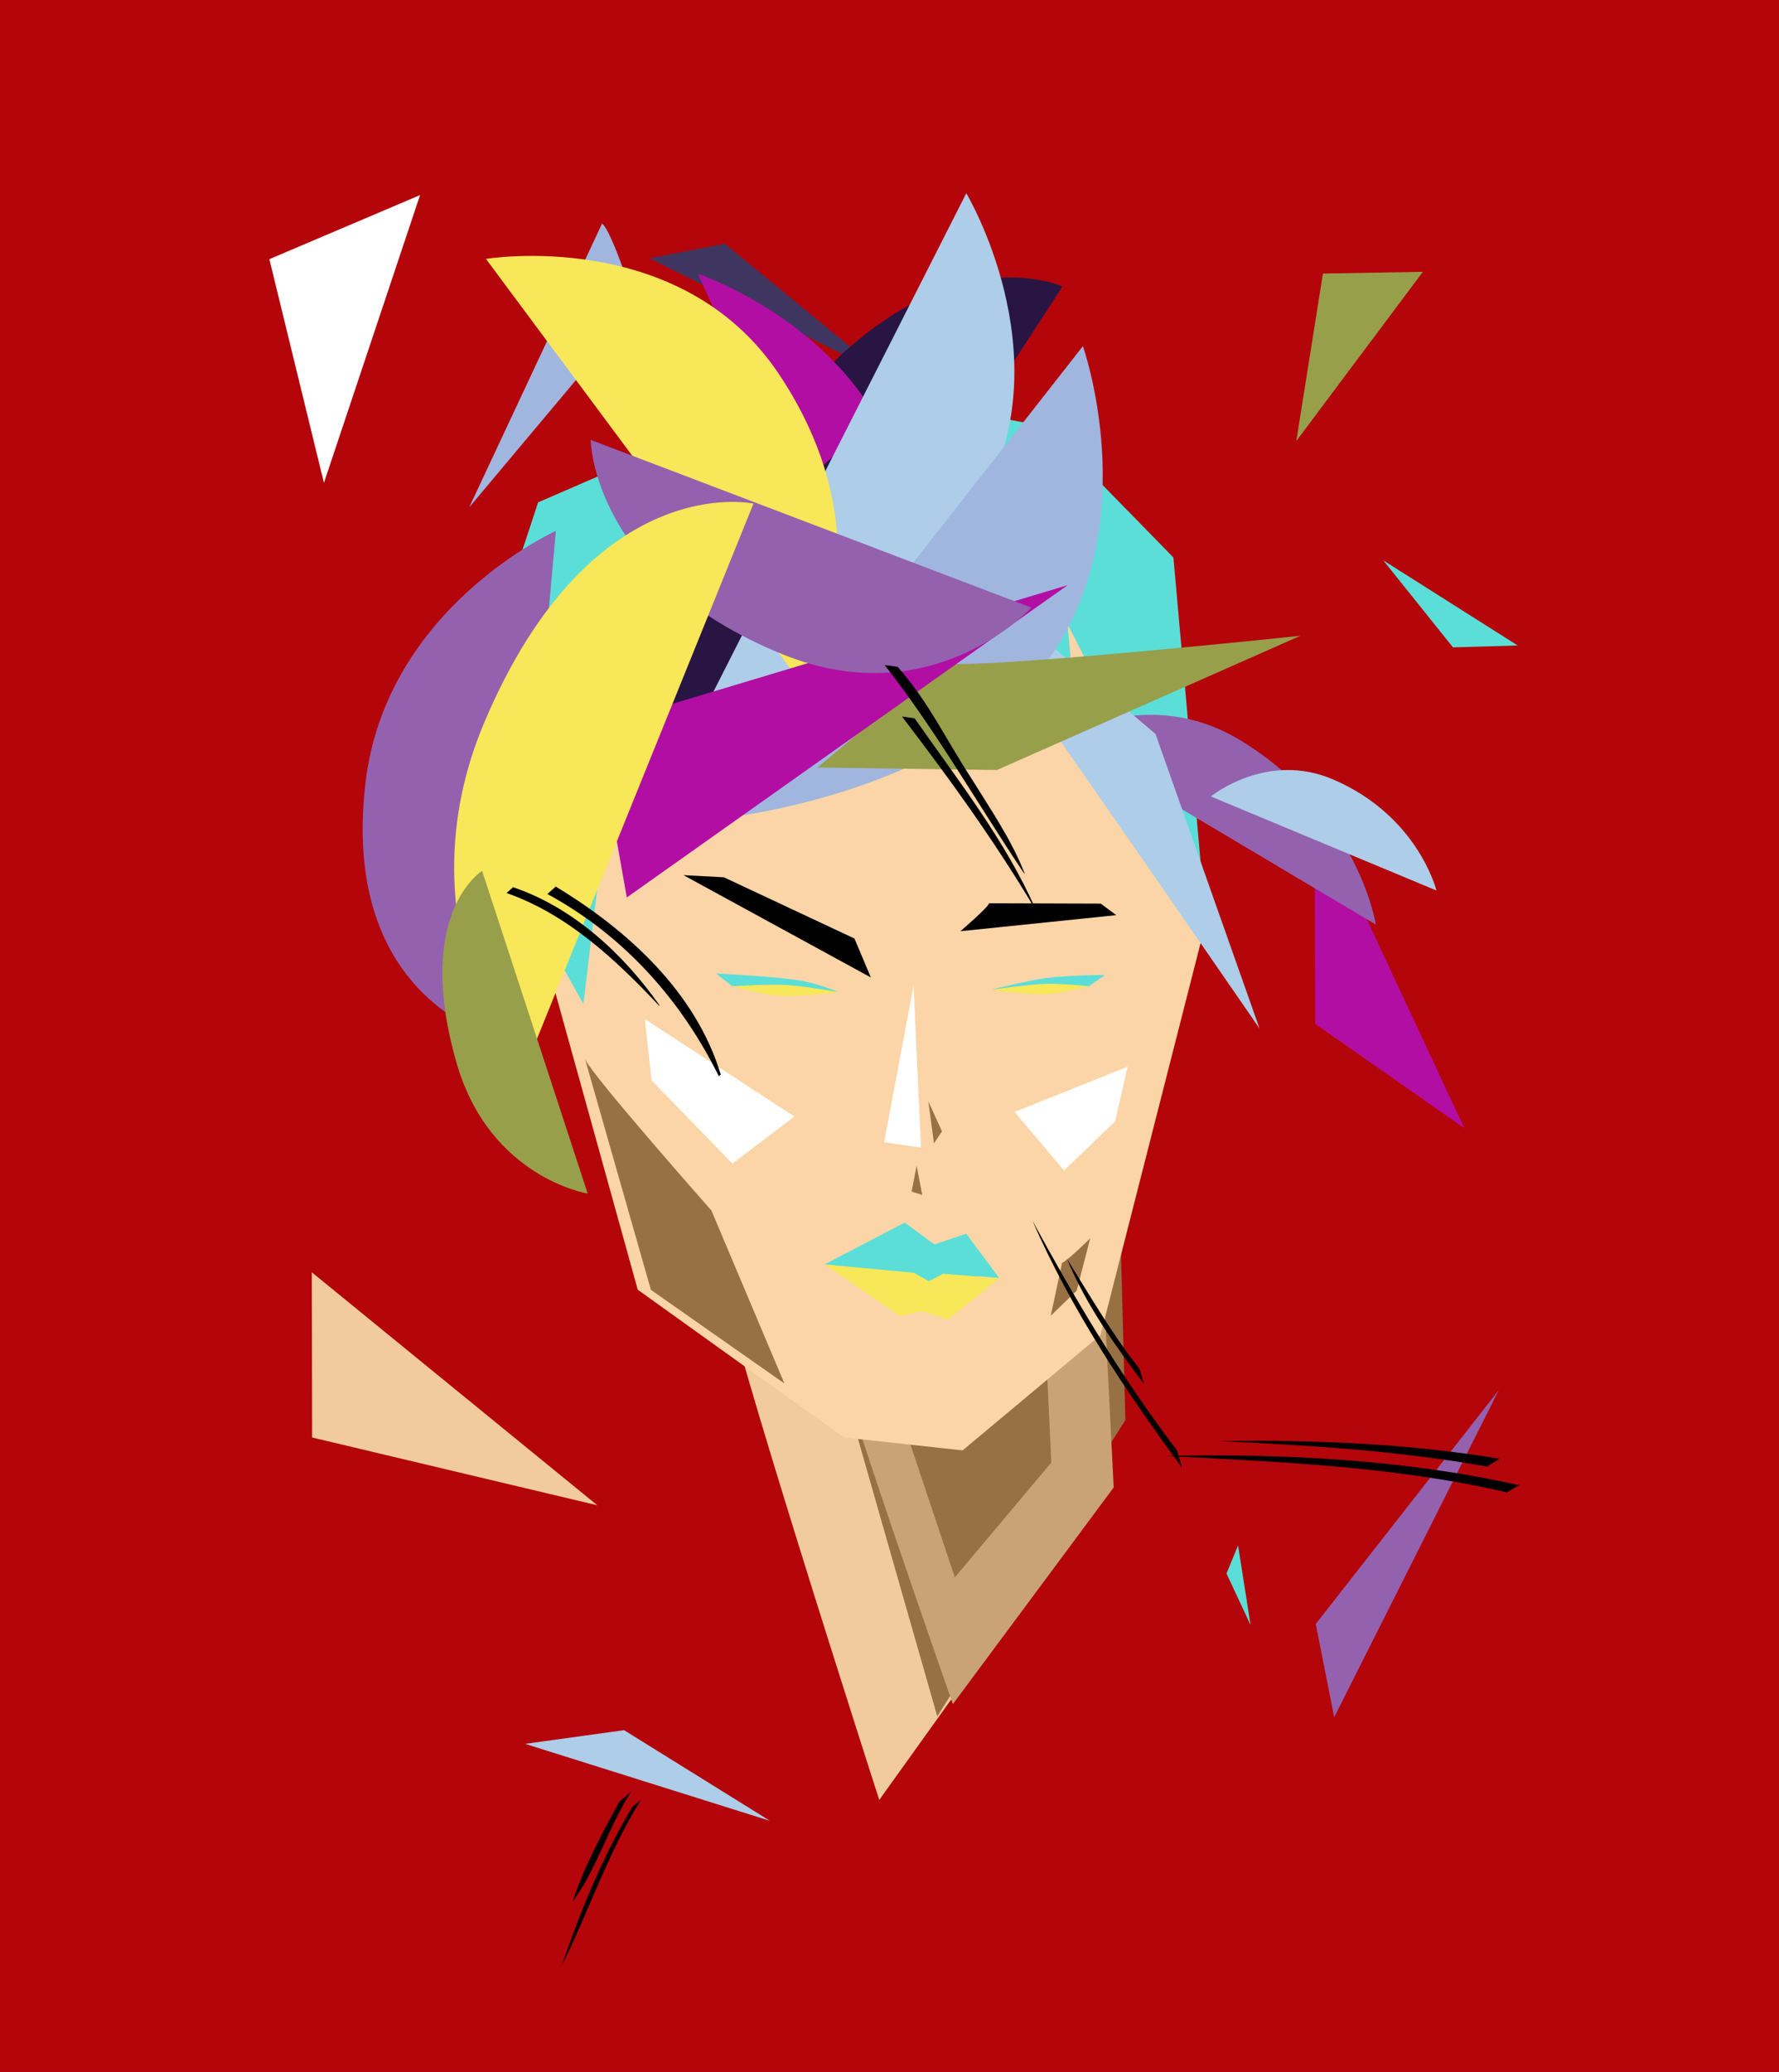
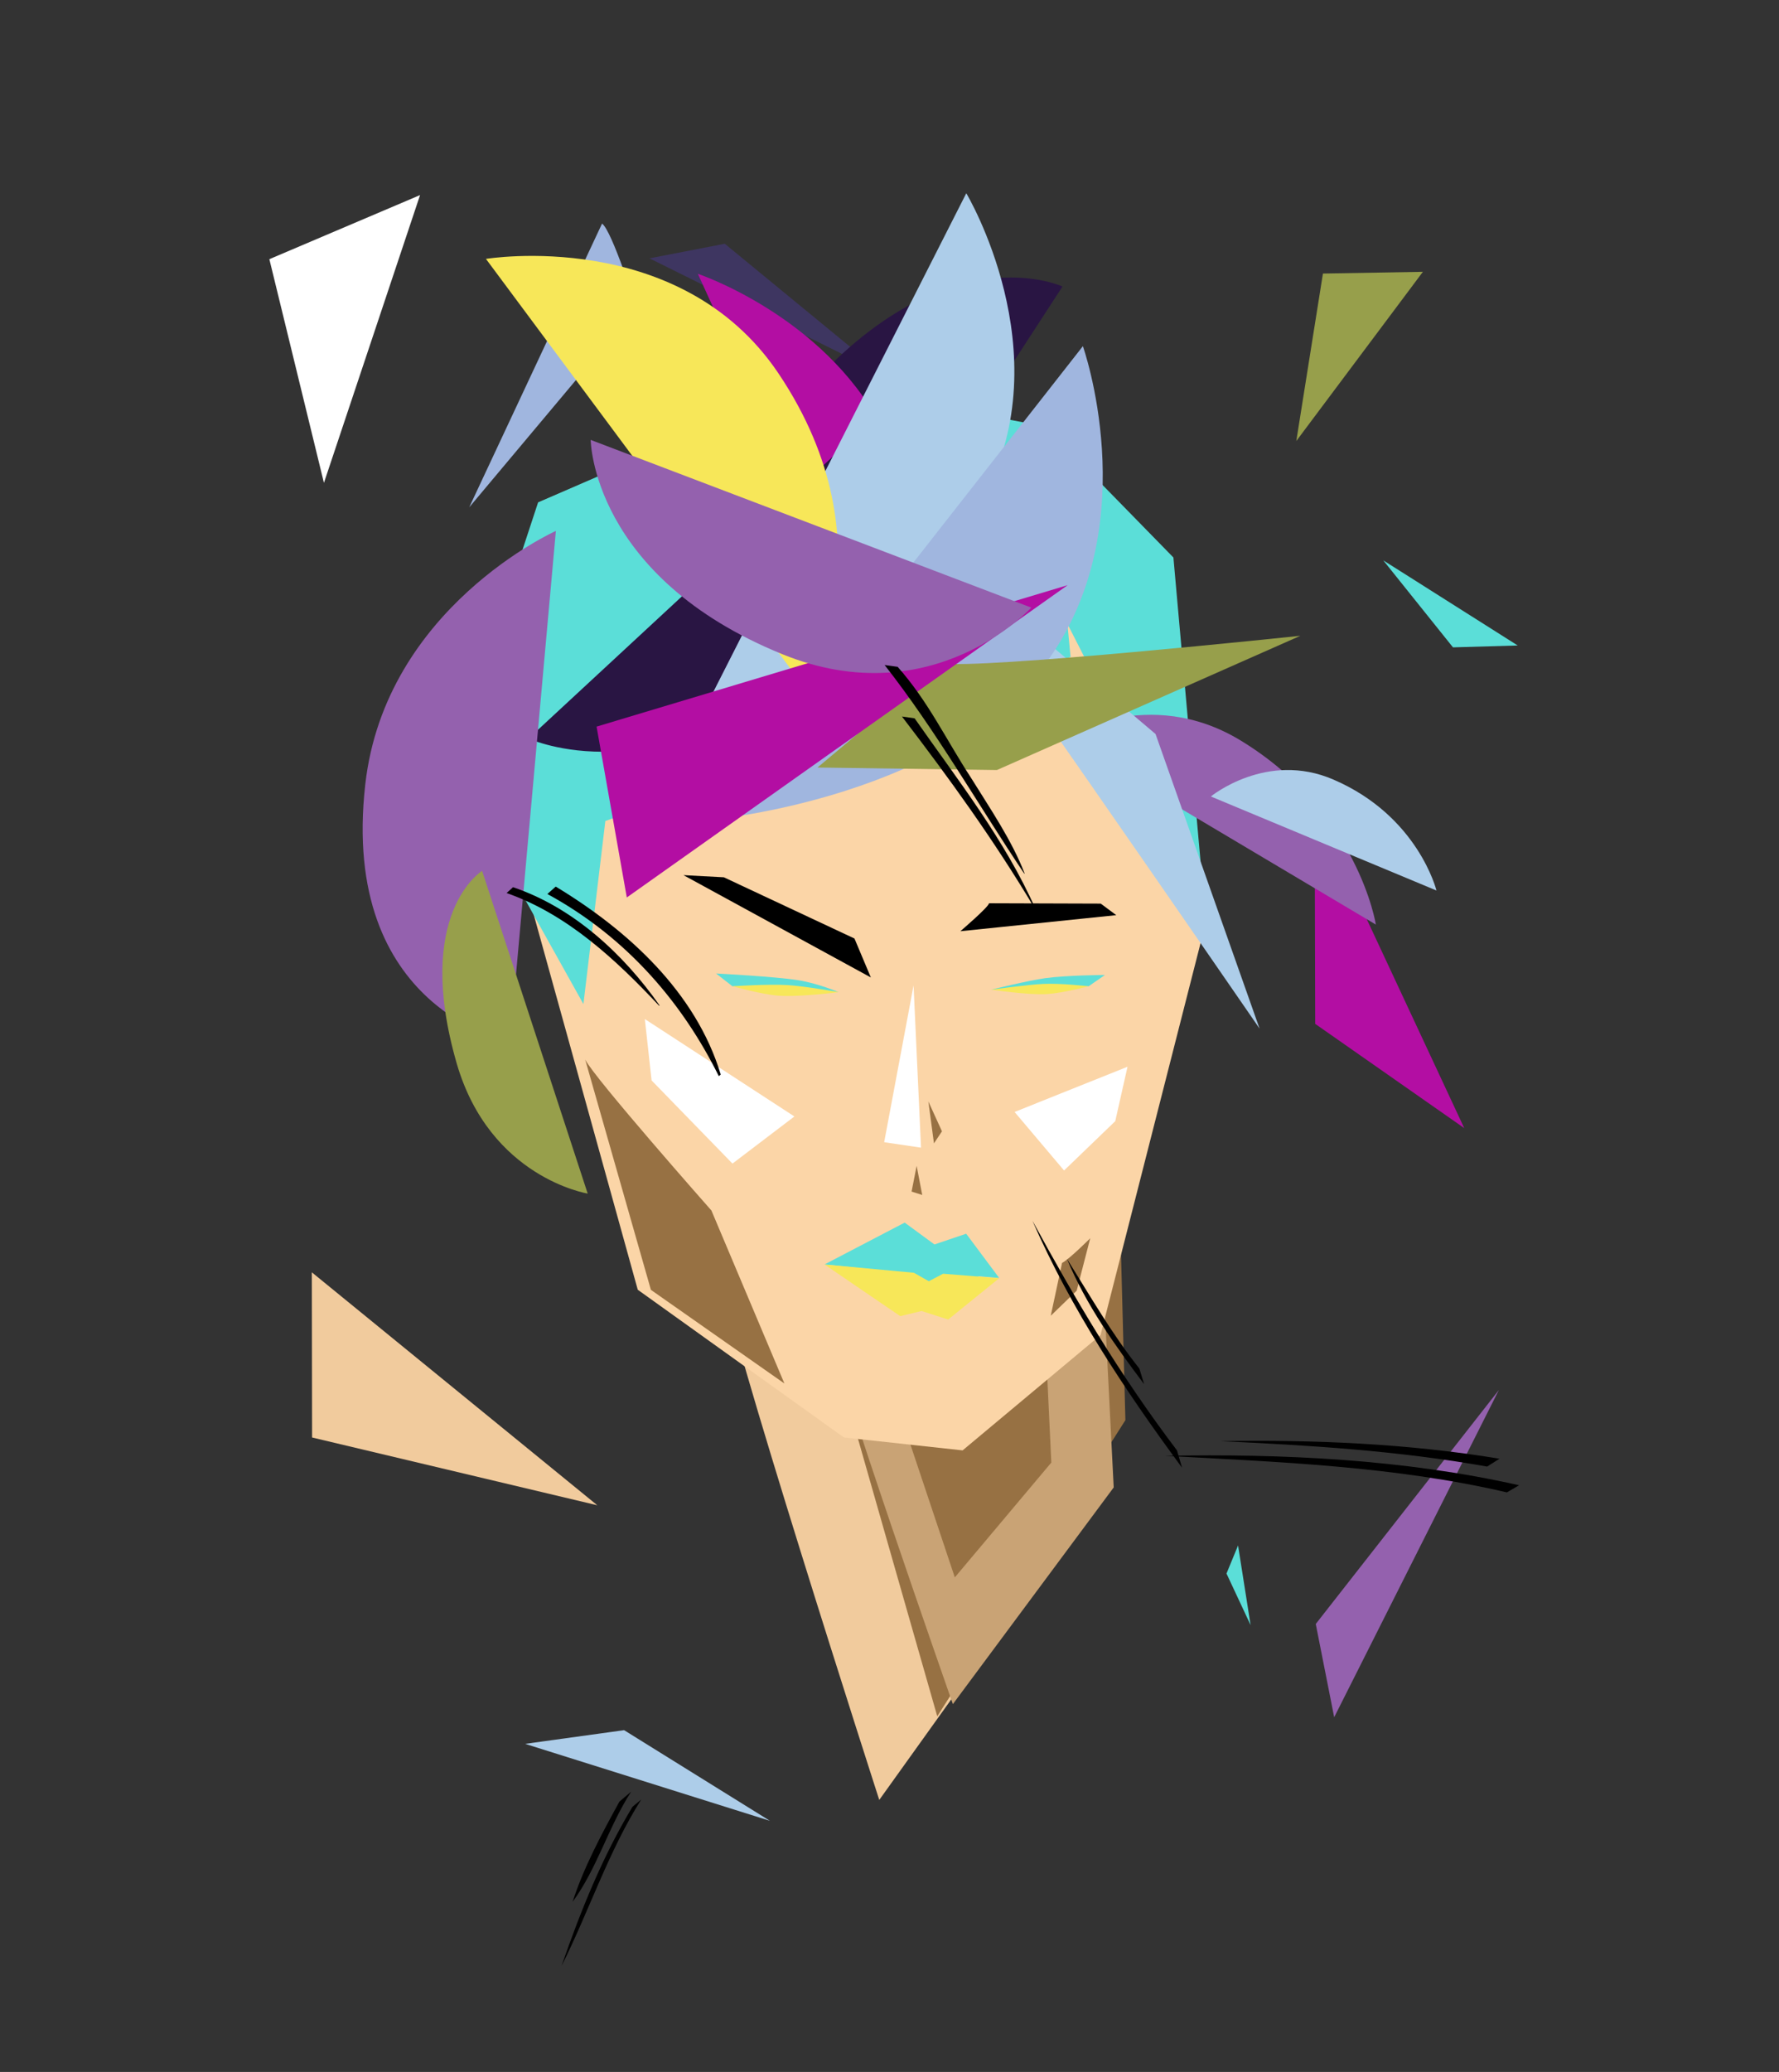
<svg xmlns="http://www.w3.org/2000/svg" id="Layer_1" x="0" y="0" version="1.1" viewBox="-65 0 730 850">
  <rect x="-65" y="0" width="730" height="850" fill="#333333" stroke="none" />
  <style type="text/css">.st0{fill:#b4050a}.st1{fill:#f1cb9d}.st2{fill:#977143}.st3{fill:#c9a375}.st4{fill:#fbd5a7}.st5{fill:#fff}.st6{fill:#5bded8}.st7{fill:#f7e759}.st8{fill:#9461ae}.st9{fill:#adcde9}.st10{fill:#291543}.st11{fill:#b30ea3}.st12{fill:#a0b6df}.st13{fill:#979f4b}.st14{fill:#3e3661}</style>
  <g transform="translate(-65)">
-     <rect id="Background" width="100%" height="100%" class="st0" />
-   </g>
+     </g>
  <g transform="rotate(27 -1155.36 531.017) scale(1.39)">
    <path d="m-53.2-21.7 106.3 23L-31 21.7l-22.2-43.4z" class="st1" />
  </g>
  <g transform="rotate(-72 670.037 18.752) scale(.18)">
    <path d="m-81.9 44.3 94.8-88.6 69 5.3-163.8 83.3z" class="st6" />
  </g>
  <g transform="rotate(-21 2072.926 -175.705) scale(.96)">
    <path d="m-42.9-34.1 41.6 9.7L43 34.1l-85.9-68.2z" class="st9" />
  </g>
  <g transform="rotate(44 -246.09 820.572) scale(1.89)">
    <path d="m-35.8-16.9 71.7 27.5-39 6.2-32.7-33.7z" class="st11" />
  </g>
  <g transform="rotate(135 126.075 425.573) scale(1.62)">
    <path d="M-44.1 14.5 44-14.6l-13.4 20-74.7 9.1z" class="st8" />
  </g>
  <g transform="rotate(179 245.812 75.226) scale(1.29)">
    <path d="M-20.6 26.5h31.8l9.4-53.1-41.2 53.1z" class="st13" />
  </g>
  <g transform="rotate(33 -181.486 185.68) scale(1.29)">
    <path d="M-26.6-3.5 2.5-46.7l24.2 93.4-53.3-50.2z" class="st5" />
  </g>
  <g transform="rotate(36 -155.158 318.88) scale(1.28)">
    <path d="M-12.4-49.3c4 0 24.8 15.4 24.8 15.4L6.6 49.3l-19-98.6z" class="st12" />
  </g>
  <g transform="rotate(-92 186.315 -56.867) scale(1.44)">
    <path d="m-19.5 32.8 38.9-44.1L16-32.9l-35.5 65.7z" class="st14" />
  </g>
  <g transform="rotate(37 -112.95 913.145) scale(1.66)">
    <path d="M-19.6-1.8 19.6-5 7.1 5l-26.7-6.8z" class="st6" />
  </g>
  <path d="M231.1 522.7c.2 15.8 64.7 215.7 64.7 215.7l78.5-109.6-143.2-106.1z" class="st1" />
  <path d="M275.3 548.8c3.1 11.3 44.3 155.3 44.3 155.3l77.2-121.5-3.4-129-118.1 95.2z" class="st2" />
  <path d="M276.1 547.5c0 9.3 49.9 151.6 49.9 151.6l66-88.9-5.8-114.8-110.1 52.1z" class="st3" />
  <path d="m301.1 570.2 25.7 76.9 39.6-47.1-2.7-57.1-62.6 27.3z" class="st2" />
  <path id="Head" d="m130.7 291.2 66 237.9 84.6 60.6L330 595l56.6-47.3 42.7-167.3-14-152-50.6-51.3-94.6-20-113.3 48.7-26.1 85.4z" class="st4" />
  <g transform="translate(215.95 501.15)">
    <path d="M-40.827-66.495c3.534 7.347 51.801 61.938 51.801 61.938L40.92 66.402l-54.777-38.409-26.97-94.488z" class="st2" />
  </g>
  <g transform="translate(374.25 523.85)">
    <path d="M-3.44-5.76C-.56-7.2 8.12-15.88 8.12-15.88L2.56 5.64-8.08 15.92l4.64-21.68z" class="st2" />
  </g>
  <g transform="translate(374.5 458.9)">
    <path d="m-23.17-2.73 46.34-18.55-5.04 22.33-21 20.23-20.3-24.01z" class="st5" />
  </g>
  <g transform="translate(230.25 447.7)">
    <path d="m-30.646-29.645 61.369 39.963-25.41 19.327-33.187-34.111-2.772-25.179z" class="st5" />
  </g>
  <g transform="matrix(.82 0 0 .27 365.05 403.914)">
    <path d="M-28.4 7.7s18-13.6 26.9-17.4c10.8-4.6 30-4.9 30-4.9L20.3 2.6l-48.7 5.1z" class="st6" />
    <path d="M-28.4 7.7S-10.2.1-2.6-1c9-1.4 22.9 3.6 22.9 3.6S7.2 13-.5 14.4c-9.7 1.7-27.9-6.7-27.9-6.7z" class="st7" />
  </g>
  <g transform="matrix(.82 0 0 .27 254 403.98)">
    <path d="m-30.7-17.1 8.2 19.4 53.1 8.9S20.4-2 10.6-6.8C-.9-12.5-30.7-17.1-30.7-17.1z" class="st6" />
    <path d="M-22.4 2.3S-8 14.7.5 16.6c10.7 2.4 30.2-5.4 30.2-5.4S13.6 2.1 5.1.5c-9.9-1.8-27.5 1.8-27.5 1.8z" class="st7" />
  </g>
  <g transform="matrix(.978 .208 -.181 .851 361.4 377.15)">
    <path d="M-21.5-2.5c.3 1.6-9.1 15.7-9.1 15.7L30.6-9.5l-7.2-3.8-44.9 10.8z" />
  </g>
  <g transform="rotate(17 -1137.546 1040.475) scale(1 .87)">
    <path d="m-26.8-12.4 58.6 9.6 11.1 15.3-85.8-20.3 16.1-4.6z" />
  </g>
  <g transform="matrix(.45 0 0 .77 309.65 447.25)">
    <path d="m.5-55.8-26.8 83.5 33.6 2.9L.5-55.8z" class="st5" />
    <path d="m14 6 5.1 22.3 7.3-6.4L14 6zM3.3 40.3l5.1 15.5-9.7-1.8 4.6-13.7z" class="st2" />
  </g>
  <g transform="scale(.82 1.02) rotate(9 -3058.086 2651.1)">
    <path d="M-18.3-4.5c2.5.7 29.6 15.5 29.6 15.5L22.8-8.9l-41.1 4.4z" class="st6" />
    <path d="m-43.6 4.4 37-22.9L36.2-1.6l-79.8 6z" class="st6" />
    <path d="m-22.2 2.1 46.7-21 19.1 15-65.8 6z" class="st6" />
    <path d="M-43.6 4.4C-42.3 4.9-2.9 19-2.9 19L27.4 8 1.1.7l-44.7 3.7z" class="st7" />
    <path d="m-8.5 13.8 24.1-15 28-2.6L21 16.6l-29.5-2.8z" class="st7" />
  </g>
  <path d="m129.6 285.7 14.1 71.2 30.7 55 9-75.1 190.9-67.3-1.3-13.6 55.7 109.4-12.2-136.6L364 175l-94.8-18.1-113.4 49.2-26.2 79.6z" class="st6" />
  <g visibility="visible">
    <g transform="rotate(-38 370.9 302.8)">
      <path d="m425.2 442.3-54.3-139.5s41.4 4.2 57.1 45.9c19.9 52.9-2.8 93.6-2.8 93.6z" class="st8" />
      <path d="m453.4 446.6-49.2-87.4s29.6-.7 43.9 25.5c18.2 33.2 5.3 61.9 5.3 61.9z" class="st9" />
    </g>
    <g transform="rotate(47 381.043 320.15)">
      <path d="M251.7 302.5c13.2-.1 252.1 35.3 252.1 35.3l-117.5-51.2-134.6 15.9z" class="st9" />
    </g>
    <g transform="rotate(-41 238.836 341.195)">
      <path d="m485.3 259.1-238.5 68.3s26.7-82.3 108.9-101c104.5-23.7 129.6 32.7 129.6 32.7z" class="st10" />
    </g>
  </g>
  <g visibility="visible">
    <g transform="rotate(-72 304.9 295.3)">
      <path d="m304.9 295.3 148.2-136s-.4 53.9-36.1 90.8c-44.3 46-112.1 45.2-112.1 45.2z" class="st11" />
    </g>
    <g transform="rotate(206 236.078 243.1)">
      <path d="m285.5 152.4-70.3 181.4s-46.5-39.9-20.8-101.8c32.6-78.7 91.1-79.6 91.1-79.6z" class="st10" />
    </g>
  </g>
  <g visibility="visible">
    <g transform="rotate(-2 195.2 347.9)">
      <path d="M195.2 347.9 340.8 84.2s36.7 66.4 3 124.3C300.3 283 195.2 347.9 195.2 347.9z" class="st9" />
    </g>
    <g transform="rotate(9 227.2 336.2)">
      <path d="m227.2 336.2 119.9-215.6s35.7 65.7 7.4 126.6c-29.9 64.5-127.3 89-127.3 89z" class="st12" />
    </g>
    <g transform="rotate(-76 268.9 283.618)">
      <path d="m268.9 280.3 139.6-170.1s32.1 74.1-16.6 127.9c-57.1 63.1-123 42.2-123 42.2z" class="st7" />
    </g>
    <g transform="rotate(-29 279.2 330.65)">
      <path d="M344.6 299.9c11 9.3 134.1 61.5 134.1 61.5l-135.6-12.2-63.9-36.6 65.4-12.7z" class="st13" />
    </g>
  </g>
  <g visibility="visible">
    <g transform="rotate(-16 182.1 332.95)">
      <path d="m182.1 369.6 209.2-73.3-201.8 2.5-7.4 70.8z" class="st11" />
    </g>
    <g transform="rotate(45 260.86 221.804)">
      <path d="m172.6 251.6 176.5-79.2s2.8 59.7-58.6 85.7c-77.9 32.9-117.9-6.5-117.9-6.5z" class="st8" />
    </g>
    <g transform="rotate(-1 163.055 217.819)">
      <path d="m140.6 427.1 22.5-209.3s-70.5 30.1-80 102.5c-12.2 92.6 57.5 106.8 57.5 106.8z" class="st8" />
    </g>
  </g>
  <g transform="rotate(5 244.2 206.427)" visibility="visible">
-     <path d="m244.2 206.6-74.7 243.9s-55-60.1-27.5-144.9c34.9-107.8 102.2-99 102.2-99z" class="st7" />
    <path d="m146.4 366.4 54.7 128.1s-40.5-2.9-58.2-48.5c-23.1-59.9 3.5-79.6 3.5-79.6z" class="st13" />
  </g>
  <g visibility="hidden">
    <g transform="rotate(-15 317.1 287.15)">
      <path d="m317.1 266.9 24.2-11.9 178.6 29.7-83 34.6-119.8-52.4z" class="st14" />
    </g>
    <g transform="rotate(142 187.898 223.513)">
      <path d="M174.5 185.5c6.5-3.5 34-27.1 34-27.1s-40.9 134.9-41.2 130.1c-.2-4.8 7.2-103 7.2-103z" class="st11" />
    </g>
    <g transform="rotate(179 138.55 378.5)">
      <path d="M148.5 316.8c-9.4 9.2-34.9 123.4-34.9 123.4l49.9-65.4-15-58z" class="st12" />
    </g>
    <g transform="rotate(357 203.55 315.15)">
      <path d="M154.1 357.9c3.8-3.1 77.2-85.5 77.2-85.5l21.7 13.9-98.9 71.6z" class="st13" />
    </g>
  </g>
  <g transform="rotate(-85 495.576 63.275)">
    <path d="M-40.9 32.3C-11 5.3 17.4-14.8 47.8-35 13-16-18.1 8.8-47.8 35l6.9-2.7zM-8.8 14C4.5 1.4 19-8.6 33.4-19.5 15.4-10.1 0 3-15 16.5l6.2-2.5z" />
  </g>
  <g transform="rotate(170 75.725 209.617)">
    <path d="M36.8 43.6C13.7 30.6-2.5 9-16.8-12.8l-.2.1C-6.1 10.6 10.9 33 33.8 45.5l3-1.9z" />
    <path d="M20.4 40.3C-9.1 16.8-26.7-14.1-35.9-45.5l-.9.5c4.2 35.1 27.3 65 53.3 87.7l3.9-2.4z" />
  </g>
  <g transform="rotate(-137 228.38 95.905)">
    <path d="M37.2 3.4C5.7-1.9-24.9-7.9-56.6-17.1l-.2.1C-28.4-4.8 2.9 0 32.9 6.4l4.3-3zM56.8 14C22.9 8.7-10-1.7-43.4-9.5l-.2.1C-30.5-3-14.8.5-.8 4.3c18.6 4.6 34.3 11 53.2 12.8l4.4-3.1z" />
  </g>
  <g transform="rotate(-17 2667.674 -220.901)">
    <path d="M16.8-27.5C6.1-17.1-5.1-6-13.6 6.2.1-4 9.6-19.1 22.6-30l-5.8 2.5zM21.3-23.9C3.5-7.9-11.6 10.8-25.6 30-8.4 12 6.6-9.4 25.6-25.7l-4.3 1.8z" />
  </g>
  <g transform="rotate(2 -16969.024 14216.167)">
    <path d="M72.8 5.9c-47.7-9-97.1-9.6-145.6-7 47 .9 94.3 1 140.7 10.1l4.9-3.1zM64.4-4.7C26.5-9.6-12.2-9.9-50.3-7.9c36.6.4 73.4 1.4 109.7 6.6l5-3.4z" />
  </g>
</svg>